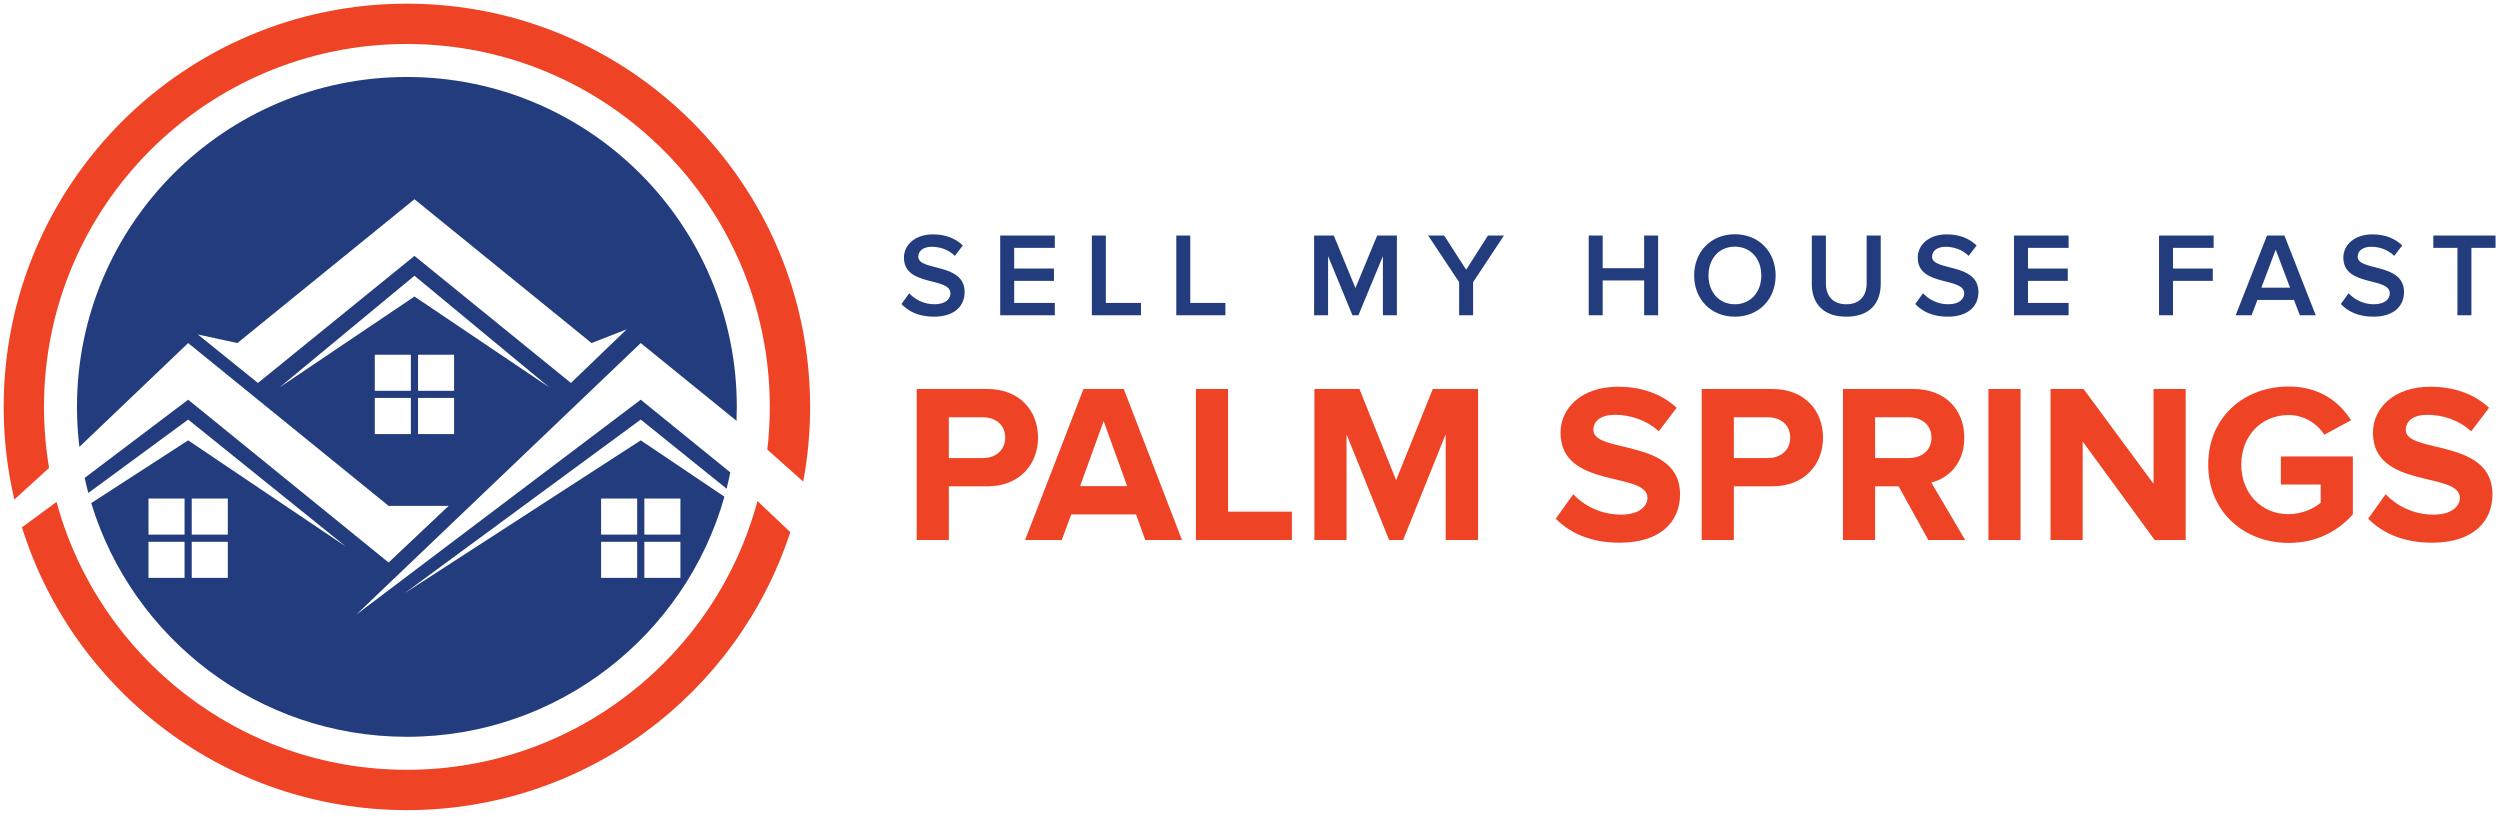
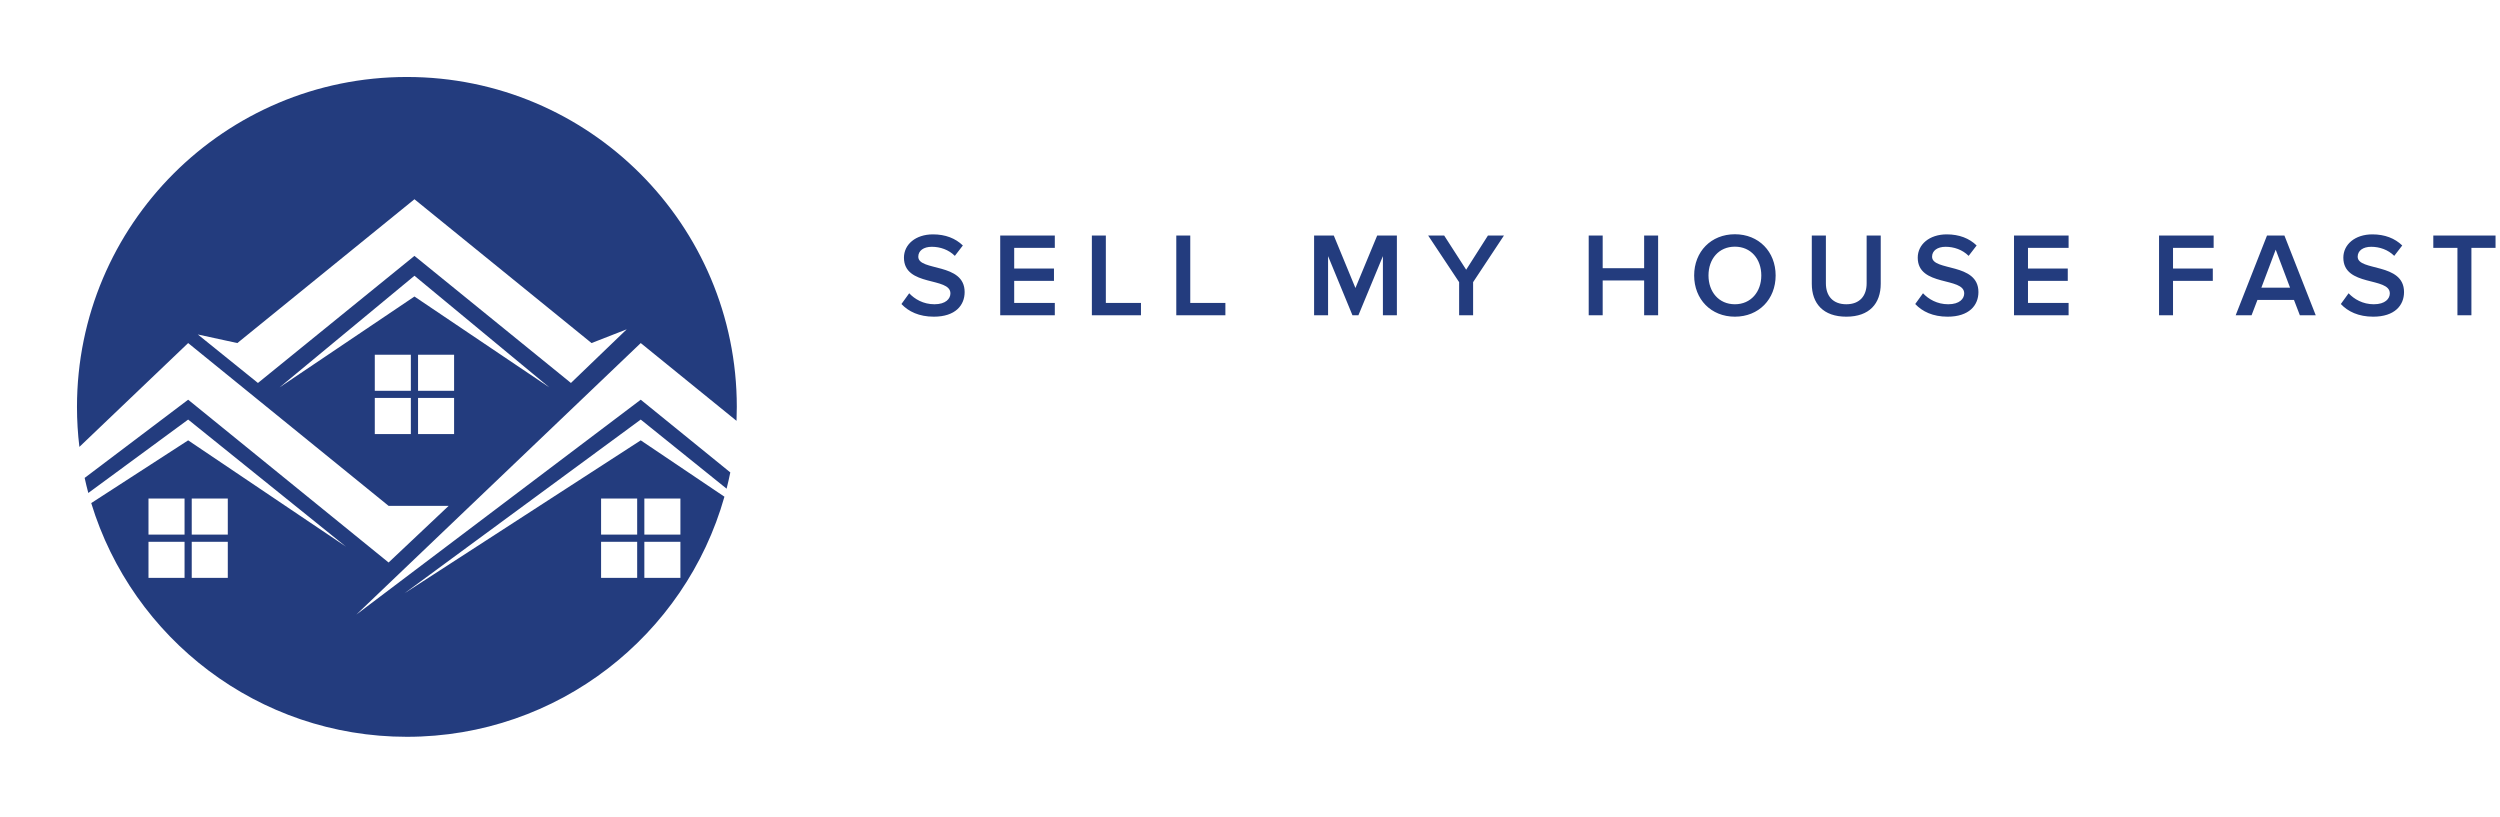
<svg xmlns="http://www.w3.org/2000/svg" width="682" height="223" viewBox="0 0 682 223" fill="none">
  <path d="M254.745 86.391C260.612 86.391 263.154 83.295 263.154 79.677C263.154 71.562 250.508 74.071 250.508 70.03C250.508 68.4 251.942 67.325 254.191 67.325C256.472 67.325 258.787 68.107 260.481 69.802L262.665 66.966C260.644 65.011 257.907 63.935 254.517 63.935C249.758 63.935 246.597 66.705 246.597 70.29C246.597 78.308 259.275 75.473 259.275 80.036C259.275 81.47 258.037 83.001 254.908 83.001C251.877 83.001 249.53 81.6 248.031 80.003L245.913 82.936C247.836 84.99 250.736 86.391 254.745 86.391ZM287.753 86V82.643H276.672V76.613H287.525V73.256H276.672V67.618H287.753V64.261H272.858V86H287.753ZM311.257 86V82.643H301.675V64.261H297.861V86H311.257ZM334.287 86V82.643H324.704V64.261H320.891V86H334.287ZM381.071 86V64.261H375.693L369.761 78.569L363.862 64.261H358.484V86H362.298V69.867L368.947 86H370.576L377.258 69.867V86H381.071ZM401.863 86V76.972L410.272 64.261H405.905L399.973 73.582L393.976 64.261H389.609L398.05 76.972V86H401.863ZM452.334 86V64.261H448.521V73.159H437.212V64.261H433.398V86H437.212V76.516H448.521V86H452.334ZM473.28 86.391C479.799 86.391 484.394 81.633 484.394 75.147C484.394 68.661 479.799 63.902 473.28 63.902C466.762 63.902 462.166 68.661 462.166 75.147C462.166 81.633 466.762 86.391 473.28 86.391ZM473.28 83.001C468.88 83.001 466.077 79.612 466.077 75.147C466.077 70.649 468.88 67.292 473.28 67.292C477.647 67.292 480.483 70.649 480.483 75.147C480.483 79.612 477.647 83.001 473.28 83.001ZM503.677 86.391C509.968 86.391 513.064 82.806 513.064 77.396V64.261H509.218V77.298C509.218 80.753 507.295 83.001 503.677 83.001C500.027 83.001 498.104 80.753 498.104 77.298V64.261H494.258V77.428C494.258 82.773 497.354 86.391 503.677 86.391ZM531.307 86.391C537.174 86.391 539.716 83.295 539.716 79.677C539.716 71.562 527.07 74.071 527.07 70.03C527.07 68.4 528.504 67.325 530.753 67.325C533.035 67.325 535.349 68.107 537.044 69.802L539.227 66.966C537.207 65.011 534.469 63.935 531.079 63.935C526.321 63.935 523.159 66.705 523.159 70.29C523.159 78.308 535.838 75.473 535.838 80.036C535.838 81.47 534.599 83.001 531.47 83.001C528.439 83.001 526.093 81.6 524.593 80.003L522.475 82.936C524.398 84.99 527.299 86.391 531.307 86.391ZM564.315 86V82.643H553.234V76.613H564.087V73.256H553.234V67.618H564.315V64.261H549.421V86H564.315ZM592.8 86V76.613H603.654V73.256H592.8V67.618H603.882V64.261H588.987V86H592.8ZM631.731 86L623.192 64.261H618.434L609.895 86H614.229L615.826 81.828H625.8L627.397 86H631.731ZM624.724 78.471H616.902L620.813 68.107L624.724 78.471ZM647.411 86.391C653.278 86.391 655.82 83.295 655.82 79.677C655.82 71.562 643.174 74.071 643.174 70.03C643.174 68.4 644.608 67.325 646.857 67.325C649.139 67.325 651.453 68.107 653.147 69.802L655.331 66.966C653.31 65.011 650.573 63.935 647.183 63.935C642.424 63.935 639.263 66.705 639.263 70.29C639.263 78.308 651.941 75.473 651.941 80.036C651.941 81.47 650.703 83.001 647.574 83.001C644.543 83.001 642.196 81.6 640.697 80.003L638.579 82.936C640.502 84.99 643.402 86.391 647.411 86.391ZM674.201 86V67.618H680.785V64.261H663.805V67.618H670.388V86H674.201Z" fill="#233C7E" />
-   <path d="M258.845 147.308V132.672H269.343C278.236 132.672 283.176 126.558 283.176 119.395C283.176 112.17 278.297 106.118 269.343 106.118H250.076V147.308H258.845ZM268.17 124.953H258.845V113.837H268.17C271.628 113.837 274.222 115.937 274.222 119.395C274.222 122.791 271.628 124.953 268.17 124.953ZM322.439 147.308L306.568 106.118H295.576L279.644 147.308H289.648L292.242 140.329H309.903L312.435 147.308H322.439ZM307.495 132.61H294.65L301.072 114.887L307.495 132.61ZM352.426 147.308V139.588H335.012V106.118H326.243V147.308H352.426ZM403.215 147.308V106.118H390.864L380.86 131.005L370.856 106.118H358.567V147.308H367.336V118.469L378.946 147.308H382.775L394.384 118.469V147.308H403.215ZM441.832 148.049C452.947 148.049 458.32 142.367 458.32 134.833C458.32 119.457 434.668 123.841 434.668 117.295C434.668 114.825 436.768 113.158 440.535 113.158C444.734 113.158 449.18 114.578 452.515 117.666L457.394 111.243C453.318 107.476 447.883 105.5 441.338 105.5C431.642 105.5 425.714 111.182 425.714 118.036C425.714 133.537 449.427 128.535 449.427 135.821C449.427 138.168 447.081 140.391 442.264 140.391C436.583 140.391 432.074 137.859 429.172 134.833L424.417 141.503C428.246 145.393 433.927 148.049 441.832 148.049ZM472.993 147.308V132.672H483.491C492.384 132.672 497.324 126.558 497.324 119.395C497.324 112.17 492.446 106.118 483.491 106.118H464.224V147.308H472.993ZM482.318 124.953H472.993V113.837H482.318C485.776 113.837 488.37 115.937 488.37 119.395C488.37 122.791 485.776 124.953 482.318 124.953ZM536.107 147.308L526.844 131.622C531.29 130.572 535.86 126.682 535.86 119.395C535.86 111.737 530.611 106.118 522.027 106.118H502.76V147.308H511.529V132.672H517.951L526.041 147.308H536.107ZM520.73 124.953H511.529V113.837H520.73C524.25 113.837 526.906 115.937 526.906 119.395C526.906 122.853 524.25 124.953 520.73 124.953ZM551.211 147.308V106.118H542.442V147.308H551.211ZM596.255 147.308V106.118H587.486V131.993L568.404 106.118H559.388V147.308H568.157V120.445L587.795 147.308H596.255ZM624.323 148.11C631.795 148.11 637.662 145.023 641.861 140.329V124.521H622.223V132.178H633.092V137.118C631.425 138.662 627.966 140.268 624.323 140.268C616.851 140.268 611.416 134.525 611.416 126.744C611.416 118.963 616.851 113.22 624.323 113.22C628.707 113.22 632.227 115.69 634.08 118.592L641.367 114.64C638.279 109.761 632.907 105.439 624.323 105.439C612.281 105.439 602.4 113.714 602.4 126.744C602.4 139.712 612.281 148.11 624.323 148.11ZM663.458 148.049C674.574 148.049 679.946 142.367 679.946 134.833C679.946 119.457 656.294 123.841 656.294 117.295C656.294 114.825 658.394 113.158 662.161 113.158C666.36 113.158 670.807 114.578 674.141 117.666L679.02 111.243C674.944 107.476 669.51 105.5 662.964 105.5C653.269 105.5 647.34 111.182 647.34 118.036C647.34 133.537 671.054 128.535 671.054 135.821C671.054 138.168 668.707 140.391 663.89 140.391C658.209 140.391 653.701 137.859 650.798 134.833L646.043 141.503C649.872 145.393 655.553 148.049 663.458 148.049Z" fill="#EF4325" />
  <path d="M175.778 145.84V136.002H185.615V145.84H175.778ZM185.615 157.642H175.778V147.804H185.615V157.642ZM173.819 145.84H163.975V136.002H173.819V145.84ZM173.819 157.642H163.975V147.804H173.819V157.642ZM62.143 145.84H52.305V136.002H62.143V145.84ZM62.143 157.642H52.305V147.804H62.143V157.642ZM50.346 145.84H40.508V136.002H50.346V145.84ZM50.346 157.642H40.508V147.804H50.346V157.642ZM114.044 118.408V108.564H123.876V118.408H114.044ZM76.272 105.674L113.062 75.223L149.852 105.674L113.062 80.892L76.272 105.674ZM112.08 106.606H102.242V96.768H112.08V106.606ZM112.08 118.408H102.242V108.564H112.08V118.408ZM53.968 91.243L64.749 93.587L113.062 54.353L161.375 93.587L170.973 89.832L155.75 104.474L113.062 69.804L70.368 104.474L53.968 91.243ZM123.876 106.606H114.044V96.768H123.876V106.606ZM174.795 120.126L110.367 161.838L174.795 114.457L198.215 133.312C198.589 131.85 198.924 130.372 199.226 128.876L174.795 109.039L97.214 167.653L174.795 93.587L200.922 114.803C200.972 113.542 201 112.275 201 111.003C201 61.294 160.705 21 111.003 21C61.294 21 21 61.294 21 111.003C21 114.697 21.223 118.335 21.659 121.912L51.328 93.587L106.009 138H122.392L106.009 153.451L51.328 109.039L23.093 130.372C23.394 131.756 23.729 133.123 24.091 134.484L51.328 114.457L94.379 149.127L51.328 120.126L24.889 137.241C36.117 174.148 70.424 201 111.003 201C152.212 201 186.955 173.3 197.624 135.5L174.795 120.126Z" fill="#233C7E" />
-   <path fill-rule="evenodd" clip-rule="evenodd" d="M209.322 122.649C209.77 118.828 210 114.941 210 111C210 56.324 165.676 12 111 12C56.324 12 12 56.324 12 111C12 116.67 12.477 122.228 13.392 127.637L3.917 136.272C2.009 128.158 1 119.697 1 111C1 50.249 50.249 1 111 1C171.751 1 221 50.249 221 111C221 117.96 220.354 124.768 219.118 131.369L209.322 122.649ZM206.636 136.682C195.326 178.908 156.794 210 111 210C65.293 210 26.82 179.025 15.428 136.922L5.991 143.858C19.965 188.56 61.694 221 111 221C159.824 221 201.218 189.192 215.59 145.167L206.636 136.682Z" fill="#EF4325" />
</svg>